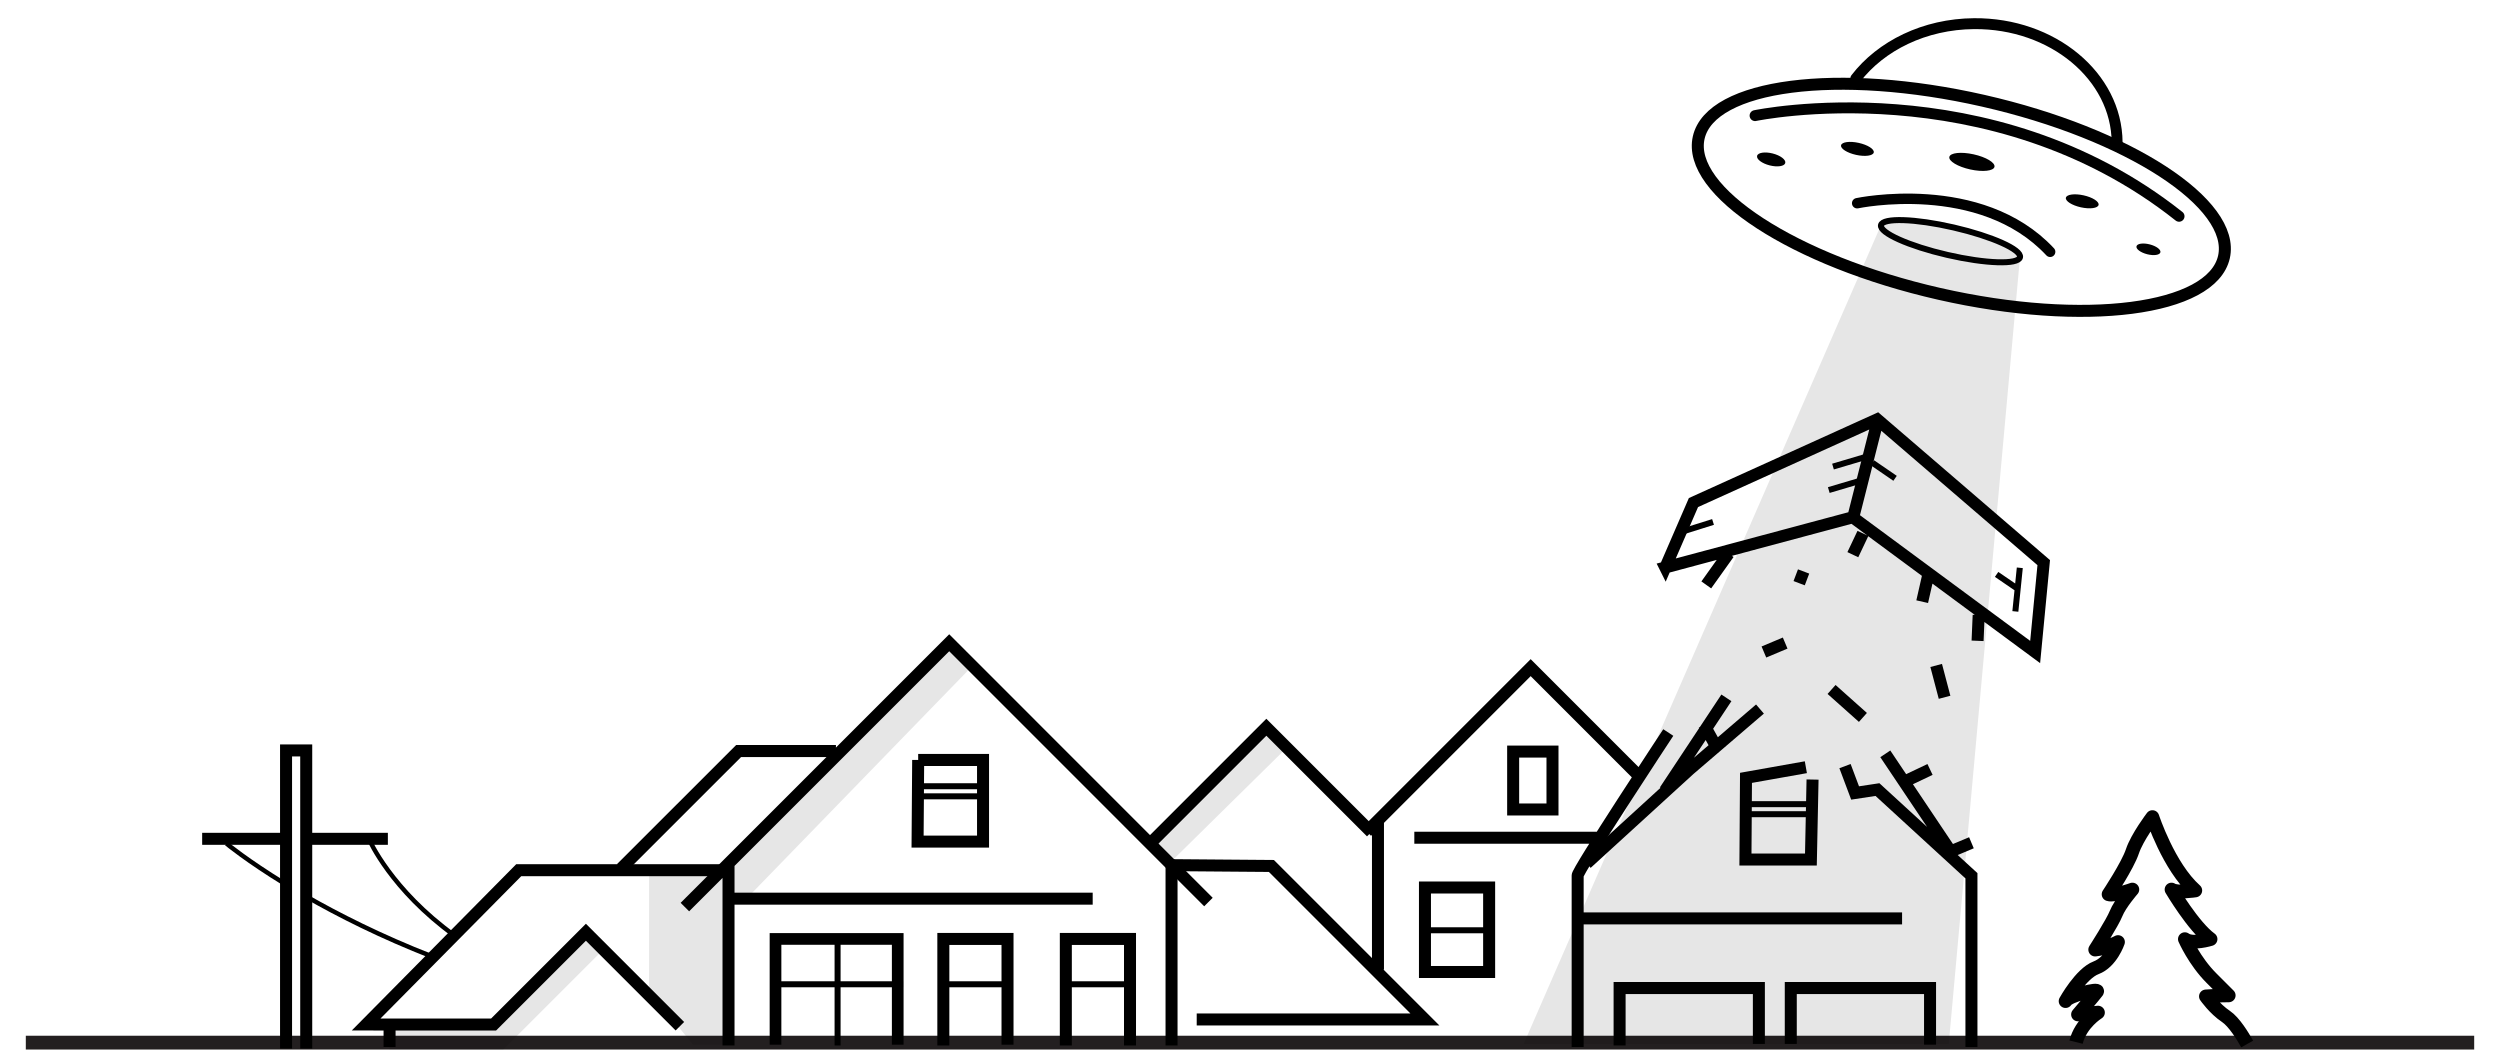
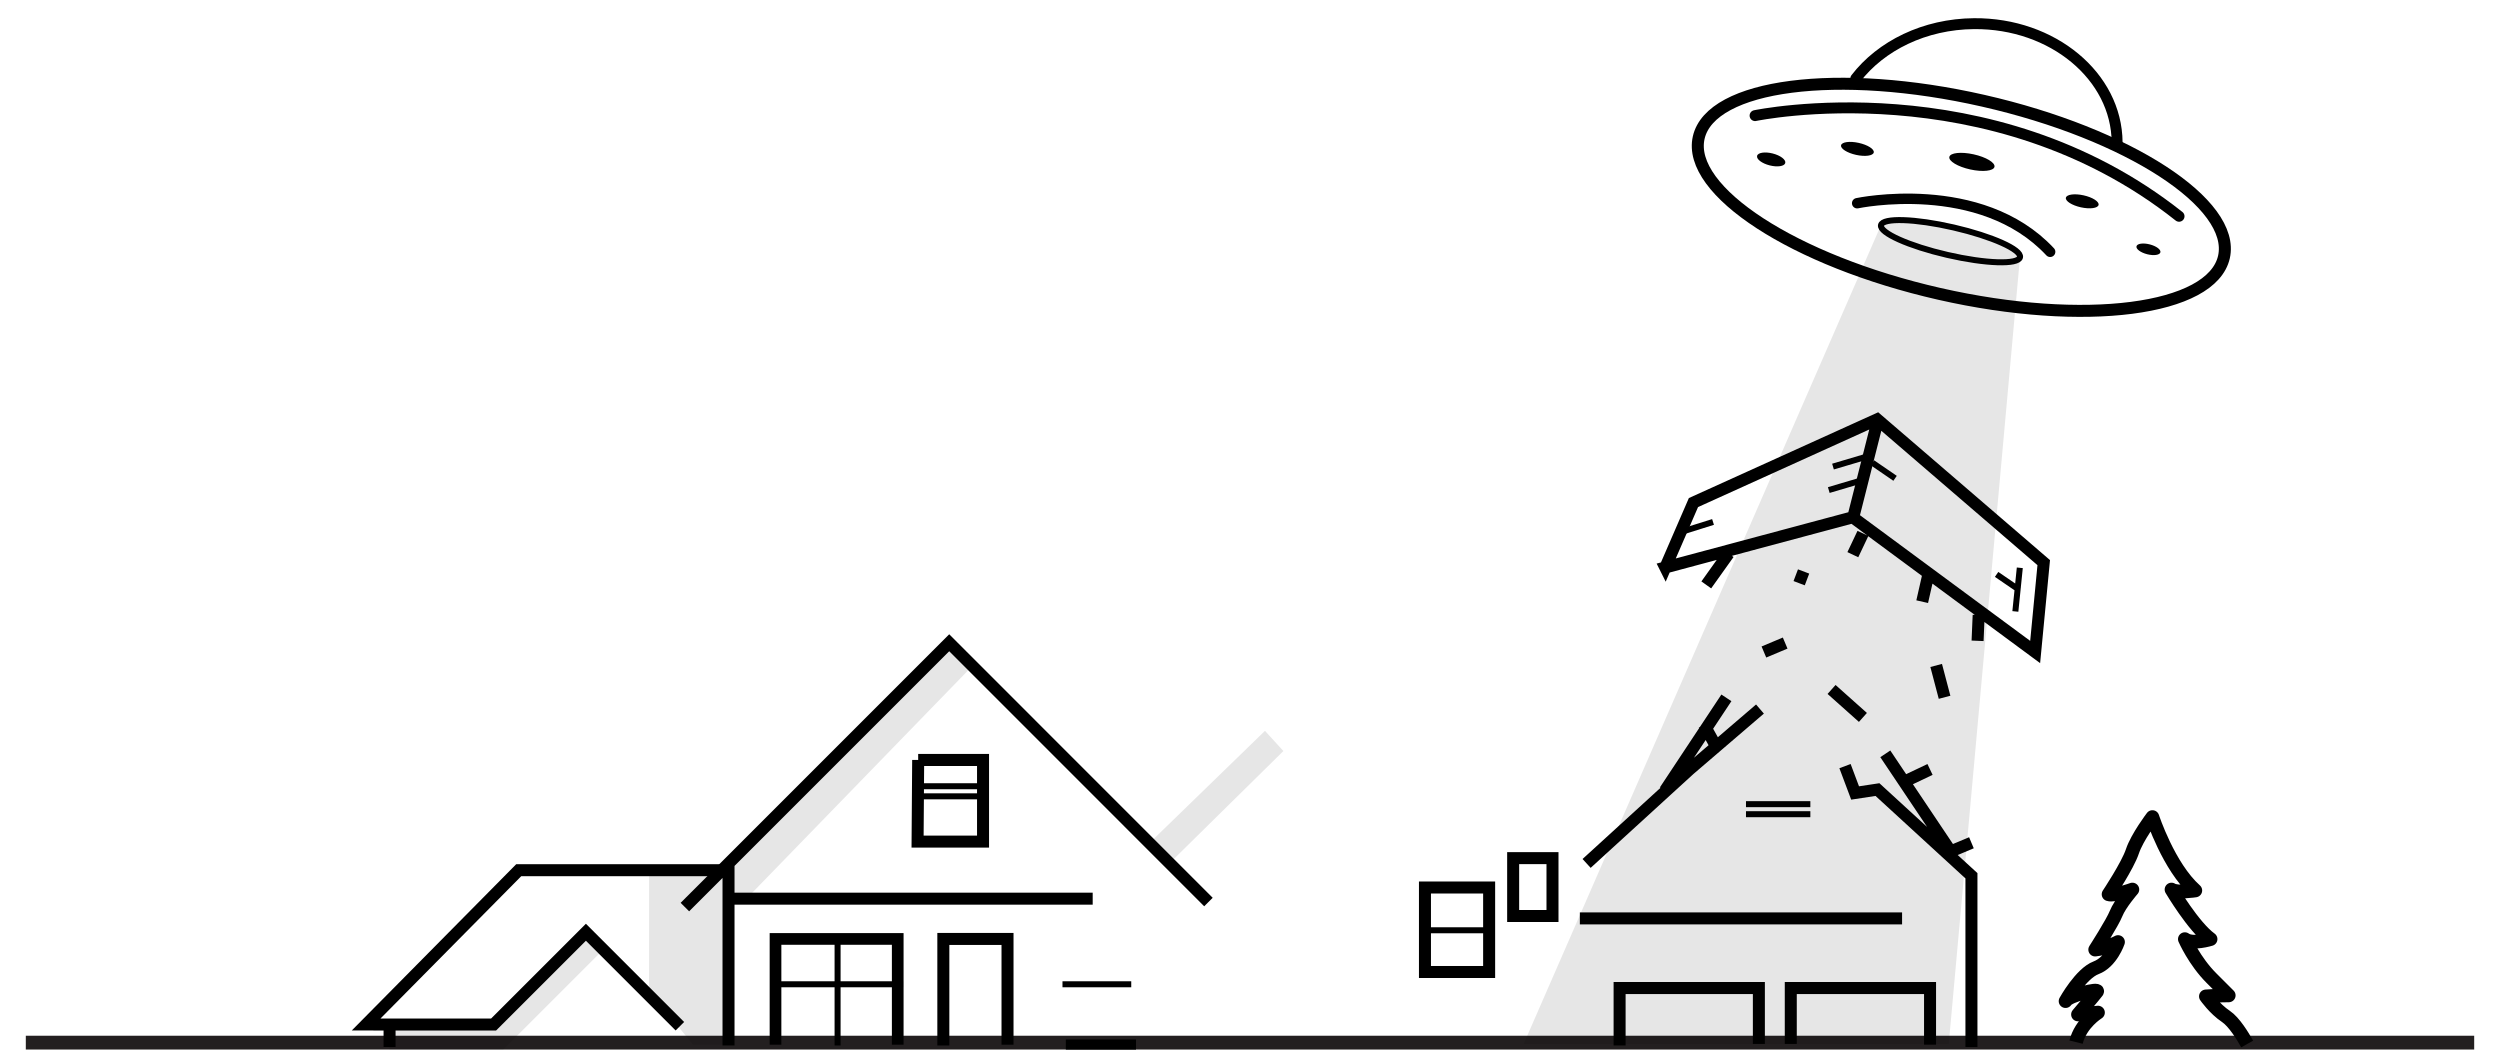
<svg xmlns="http://www.w3.org/2000/svg" id="ufo" viewBox="0 0 545.35 228.96">
  <defs>
    <style>
            .cls-5,.cls-7{fill:none;stroke-miterlimit:10}.cls-9{opacity:.1}.cls-5,.cls-7{stroke:#000}.cls-5{stroke-width:2.62px}.cls-7{stroke-width:1.31px}
        </style>
  </defs>
  <path fill="none" stroke="#231f20" stroke-miterlimit="10" stroke-width="3" d="M5.63 227.44h534.09" />
  <path d="m425.1 227.73 15.54-171.61s-2.39-4.42-14.47-6.5c-12.08-2.07-12.06-2.11-15.85-.51l-77.95 178.62h92.73Zm-266.3-37.91 47.95-48.69 5.13 4.39-48.69 50.15h-4.03l-.36-5.85zm96.27-1.47 24.89-24.52-4.02-4.4-25.63 24.89 4.76 4.03zm-124.21 19.52-21.23 21.24H84.98v-5.13h23.91l18.55-20.5 3.42 4.39z" class="cls-9" />
-   <path d="M62.4 228.73V163.7h4.4v65.03m-22.7-45.75h18.06m4.39 0h18.06" class="cls-5" />
-   <path fill="none" stroke="#000" stroke-miterlimit="10" stroke-width=".98" d="M80.58 183.23s4.72 10.84 18.59 20.86m-32.59-8.66c7.17 4.12 16.49 8.84 27.74 13.24m-44.91-24.65s4.43 3.68 12.8 8.81" />
  <path fill="none" stroke="#000" stroke-linejoin="round" stroke-width="2.98" d="M452.87 227.33c1.04-4.16 4.79-6.45 4.79-6.45l-4.37.42s3.54-4.16 4.16-4.99-6.24.83-6.87 2.08c0 0 3.33-6.03 6.66-7.28s4.79-5.62 4.79-5.62-2.7 1.46-4.99 1.66c0 0 3.75-5.83 4.58-7.91s3.54-5.2 3.54-5.2-3.95 1.46-5.2 1.04c0 0 4.16-6.24 5.2-9.36s4.37-7.49 4.37-7.49 3.54 10.82 9.36 16.02c0 0-3.95.62-5.2-.21 0 0 4.79 8.11 8.53 10.82 0 0-3.95 1.25-5.62 0 0 0 2.08 4.79 5.83 8.53l3.75 3.75s-2.29 0-4.99.21c0 0 1.87 2.7 4.37 4.37 1.8 1.2 3.71 4.36 4.64 6.02" />
  <path d="M200.29 165.78h14.15v17.81h-14.28l.13-17.81z" class="cls-5" />
  <path d="M200.29 171.51h14.03m-14.03 2.2h14.03" class="cls-7" />
  <path d="M84.98 223.49v4.9m63.33-4.53-20.5-20.5-20.14 20.13H84.61l-4.74-.01 33.29-33.66h45.03" class="cls-5" />
  <path d="m149.4 197.87 57.66-57.66 56.55 56.56m-104.69-8.05v39.34m0-32.02h79.44" class="cls-5" />
  <path fill="none" stroke="#000" stroke-miterlimit="10" stroke-width="2.55" d="M169.17 227.89v-23.07h26.66v23.07" />
  <path d="M182.71 205.19v22.87m14.28-13.35h-28.55" class="cls-7" />
  <path d="M205.78 228.06v-23.24h14v23.07" class="cls-5" />
-   <path d="M220.05 214.71h-15.01" class="cls-7" />
  <path d="M310.84 193.6h14v18.43h-14z" class="cls-5" />
  <path d="M325.66 202.93h-15.01" class="cls-7" />
-   <path d="M232.5 228.06v-23.24h14v23.24m83.58-64.11h8.58v12.63h-8.58z" class="cls-5" />
+   <path d="M232.5 228.06h14v23.24m83.58-64.11h8.58v12.63h-8.58z" class="cls-5" />
  <path d="M246.77 214.71h-15" class="cls-7" />
-   <path d="M255.56 188.72v39.34m5.49-5.67h49.78l-33.49-33.49s-22.51-.18-21.78-.18m-120.07.73 25.63-25.62h21.23m68.94 19.76 24.95-24.95 22.88 22.88" class="cls-5" />
-   <path d="m298.15 181.4 35.75-35.76 23.67 23.68m-56.98 9.27v32.95m43.56 16.85v-37.36c-.49-.49 19.77-31.24 19.77-31.24m-15.38 22.95h-40.02m86.87-12.69-.36 17.45h-14.28l.12-17.82 13.06-2.32" class="cls-5" />
  <path d="M380.87 175.42h14.04m-14.04 2.19h14.04" class="cls-7" />
  <path d="M353.3 228.06v-12.53h30.38v12.2m6.96 0v-12.2h30.38v12.36m-37.1-73.22-15.37 13.18-22.45 20.5m83.95 40.04v-37.35l-20.5-18.8-4.88.74-2.2-5.86m-57.84 33.22h70.29m11.22-13.7-14.88-22.2m-47.99-40.65 40.88-10.95 39.8 29.39 1.87-19.5-36.33-31.26-40.08 18.16-6.14 14.16zm40.91-10.6 5.37-21.23m-32.46 28.79-4.88 6.84m59.42 6.58-.24 5.62m-10.86-13.91-1.22 5.37m-12.93-14.89-2.2 4.64m-32.46 37.09 2.44 4.39m41.73 7.81 5.13-2.44m-57.84 4.64 13.42-20.26m12.82-11.95-4.64 1.95m8.66-17.57-.97 2.56m37.58 56.62-4.64 1.95m-25.87-35.39 6.84 6.1m15.98-11.34 1.83 6.95" class="cls-5" />
  <path d="m439.63 133.38.97-9.52m-27.21-19.52-4.94-3.39m32.03 27.73-4.94-3.38m-68.55-9.34 6.69-2.1m32.94-14.09-6.77 2.01m5.86 3.11-6.78 2.01" class="cls-7" />
  <ellipse cx="386.33" cy="34.77" rx="1.34" ry="3.17" transform="rotate(-75.78 386.353 34.752)" />
  <ellipse cx="468.63" cy="54.37" rx="1.11" ry="2.69" transform="rotate(-75.78 468.655 54.357)" />
  <ellipse cx="405.18" cy="32.48" rx="1.34" ry="3.65" transform="rotate(-77.58 405.176 32.482)" />
  <ellipse cx="454.24" cy="43.92" rx="1.34" ry="3.65" transform="rotate(-77.58 454.227 43.932)" />
  <ellipse cx="430.17" cy="35.32" rx="1.69" ry="5.04" transform="rotate(-77.58 430.157 35.328)" />
  <ellipse cx="427.81" cy="43.03" class="cls-5" rx="21.6" ry="58.75" transform="rotate(-77.18 427.835 43.015)" />
  <path fill="none" stroke="#000" stroke-linecap="round" stroke-miterlimit="10" stroke-width="2.38" d="M382.85 25.22s51.25-10.75 92.49 21.96m-70.52-30.05c5.49-7.14 14.99-11.89 25.82-11.97 17.12-.13 31.08 11.46 31.19 25.88" />
  <ellipse cx="425.47" cy="52.61" class="cls-7" rx="3.07" ry="15.56" transform="rotate(-76.99 425.479 52.605)" />
  <path fill="none" stroke="#000" stroke-linecap="round" stroke-miterlimit="10" stroke-width="2.27" d="M405.12 44.33s26.9-5.7 42.1 10.6" />
  <path d="m158.43 227.89-.36-4.76.73-33.31-17.21.36v25.99l9.6 11.72h7.24z" class="cls-9" />
</svg>